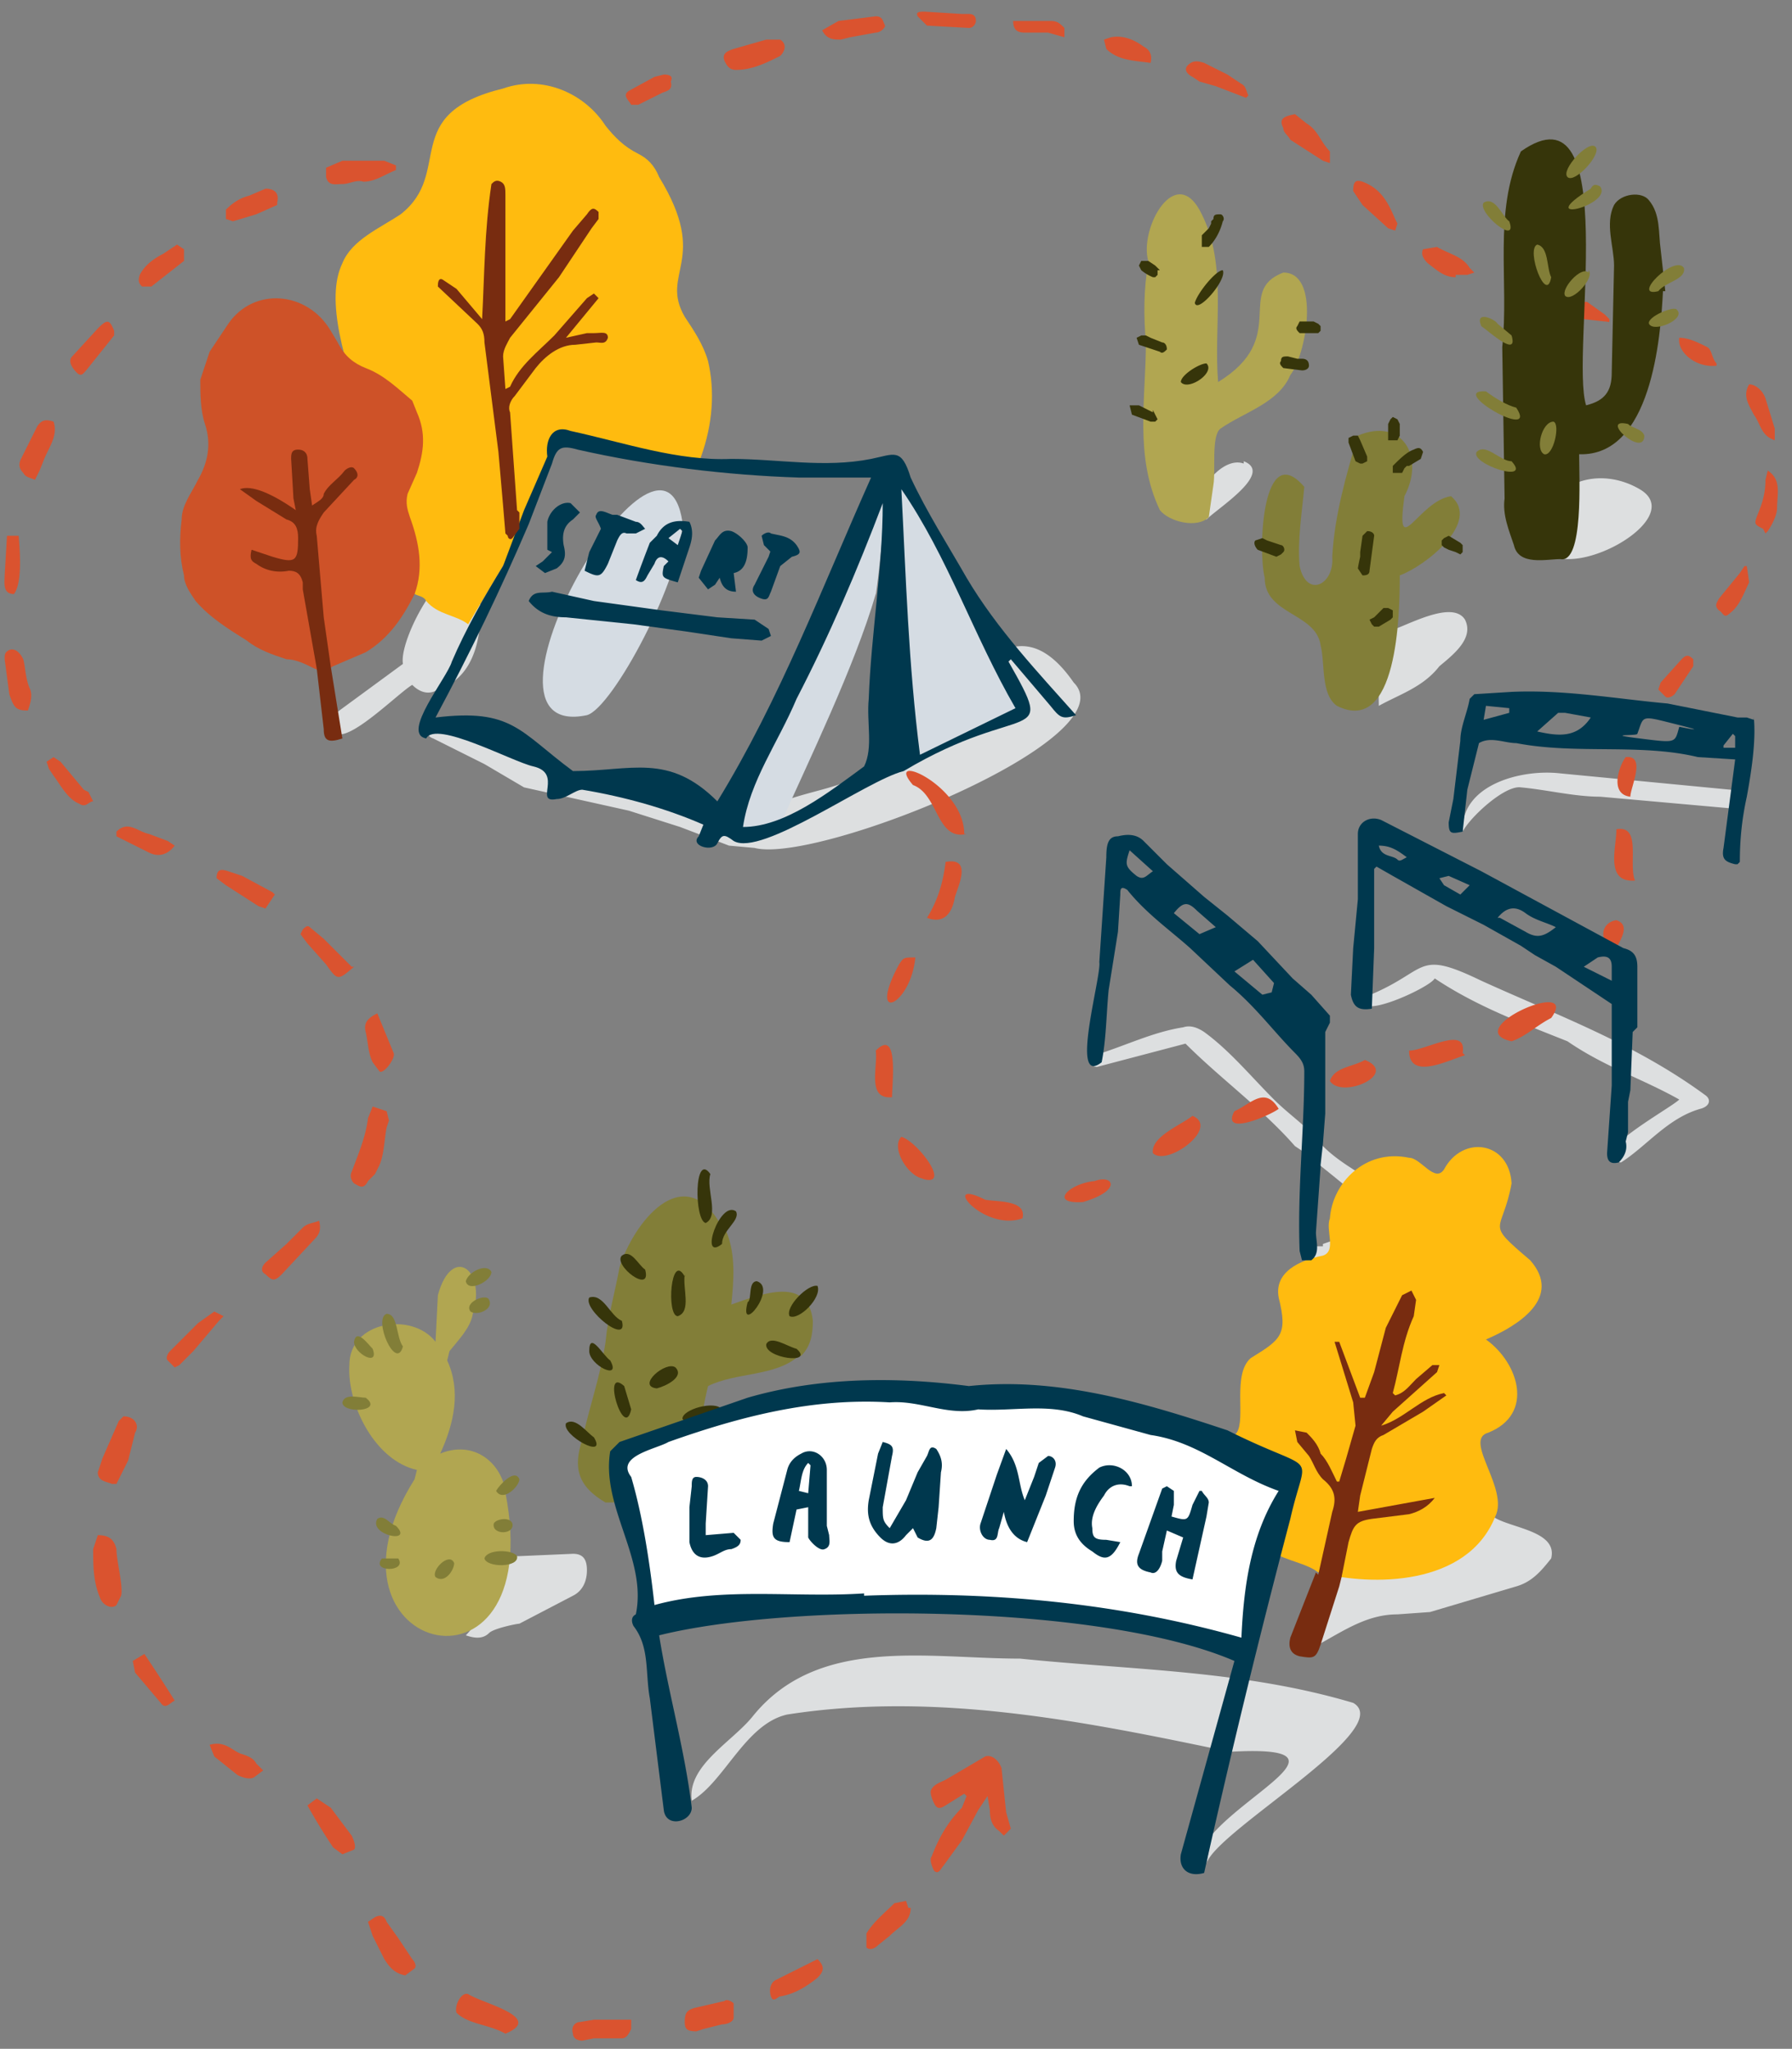
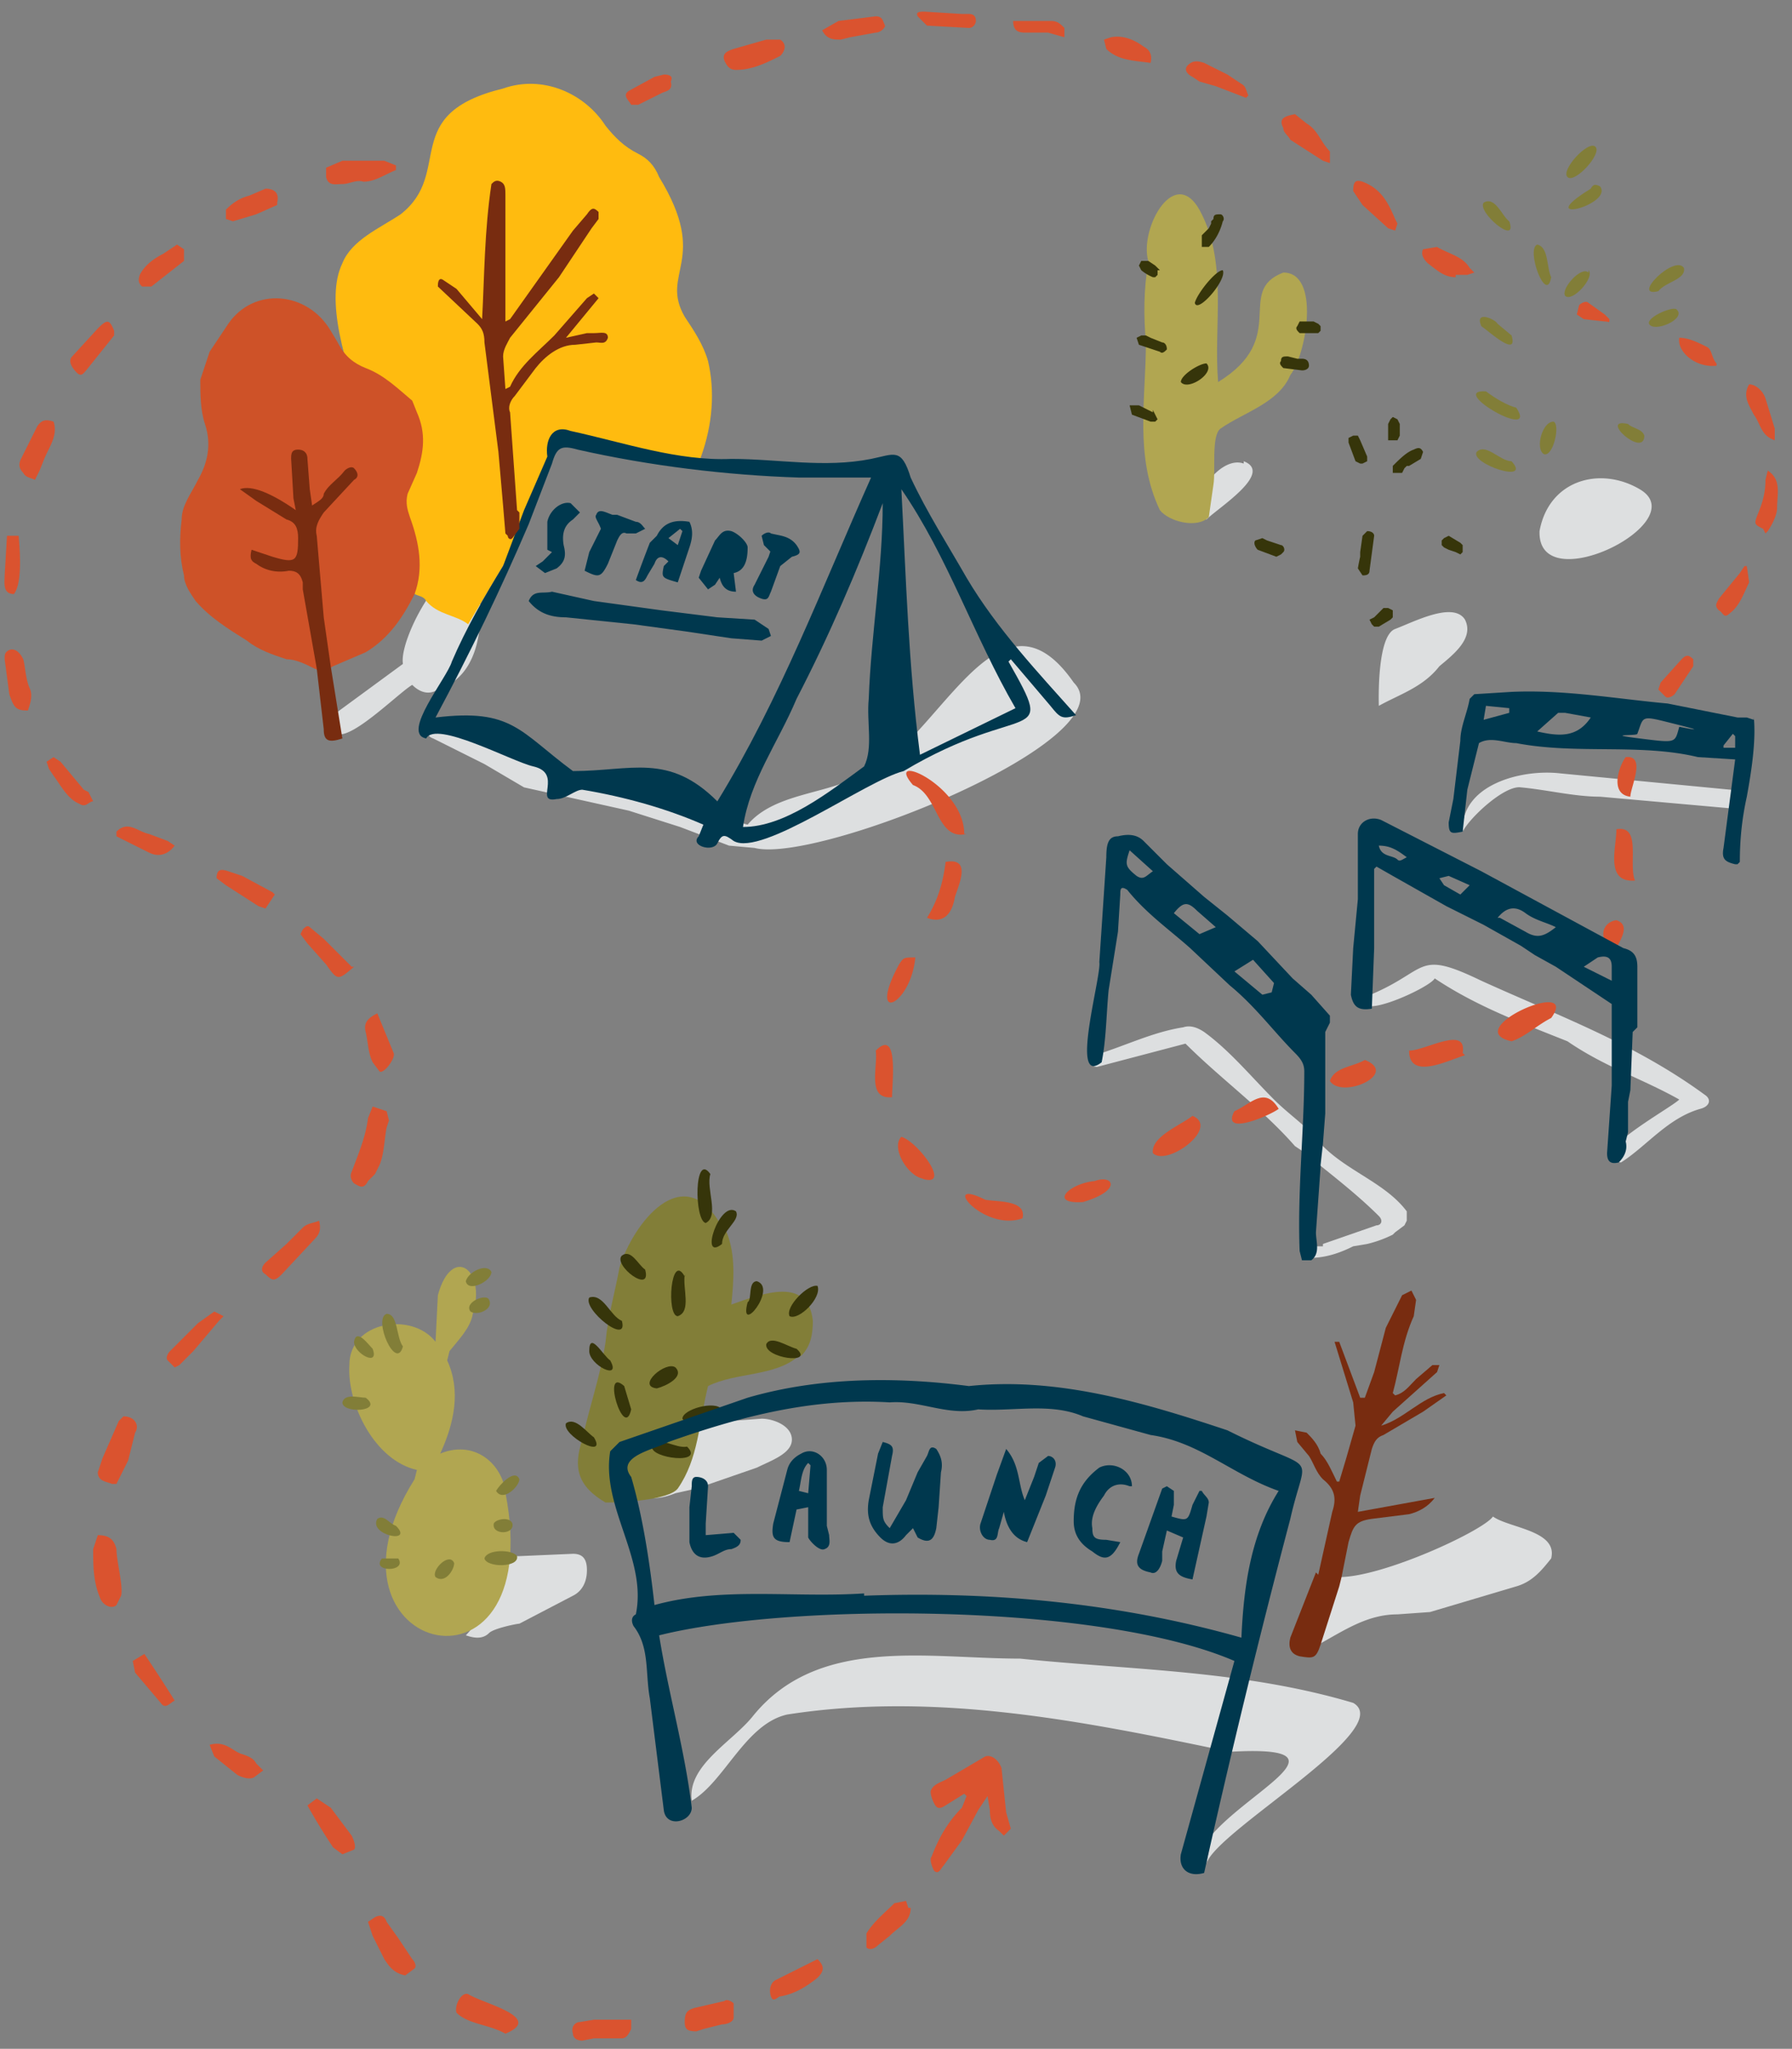
<svg xmlns="http://www.w3.org/2000/svg" viewBox="0 0 769.4 879.5">
  <rect x="0" y="0" width="769.4" height="879.5" fill="#808080" stroke="none" />
  <defs>
    <style>.cls-1{fill:#00384e}.cls-3{fill:#ffbb0f}.cls-4{fill:#b1a651}.cls-5{fill:#da532f}.cls-7{fill:#dddfe0}.cls-8{fill:#d5dce3}.cls-9{fill:#36350a}.cls-10{fill:#827e38}.cls-11{fill:#782c10}</style>
  </defs>
  <g id="Floor_shadows">
    <path d="m566 706 9-29c19 0 62-20 66-26 7 5 28 6 25 18-4 5-8 10-15 12l-37 11-14 1c-13 0-23 7-34 13ZM275 642c1 0 23-31 25-31l27-2c5 0 13 3 13 9s-9 9-15 12l-26 9-9 2c-5 2-10 3-15 1ZM200 702c9-9 17-33 17-34h6l23-1c4 0 6 2 6 7s-2 9-6 11l-23 12c-1 0-11 2-13 4-3 3-7 2-10 1ZM629 266c-5-8-22 1-30 4s-7 32-7 33c9-5 19-8 26-17 6-5 15-12 11-20ZM661 228c4-22 26-28 43-18 24 14-44 48-43 18ZM534 199c-11-4-26 19-16 24 5-5 29-20 16-25ZM581 731c-47-14-94-14-143-19-40 0-87-10-115 25-9 11-28 21-26 36 14-8 23-33 41-37 64-10 128 3 190 16 53-3 9 16-8 36l-2 12c4-14 82-58 63-69ZM744 344l1-5h-2l-73-7c-17-2-43 5-42 25 3-6 18-20 25-19 11 1 23 4 34 4l56 5 1-3ZM732 470c-30-22-63-34-96-49-29-14-22-4-50 7-5 11 28-4 30-8 18 12 37 19 57 27 16 11 32 16 48 25-4 4-43 25-25 27 11-7 20-19 34-23 4-1 5-4 2-6ZM603 526l1-2v-4c-9-12-25-17-36-28-6-8-14-13-21-20-10-10-19-21-30-29-3-2-6-3-9-2-13 2-25 8-38 12-3 1-2 5 1 5l38-10c15 15 33 28 47 44l3 2c11 9 23 18 33 28 2 2 1 4-1 4l-23 8v1h-6c-3 0-3 5 0 5 7 0 13-2 19-5l6-1a51 51 0 0 0 11-4l1-1 4-3ZM461 293c-34-49-60 32-94 41-14 7-35 7-46 20l-11-3c-14-4-27-10-41-13l-40-10c-7-2-12-6-18-10l-20-9c-6-3-11 6-5 8l22 11 17 10 45 10 22 7 21 8 11 1c27 7 161-47 137-71ZM205 249c-9-20-34 24-32 36l-30 22c-4 23 27-9 34-13 4 4 8 4 11 2 19-6 20-31 17-47Z" class="cls-7" />
  </g>
  <g id="Paths">
    <path d="m414 770-8 5c-3 2-4 1-5-1s-2-5-1-6c1-2 4-3 6-4l17-10c3-1 6 2 7 5l2 19 2 7-3 3-2-2c-3-2-4-5-4-9l-1-6-4 6-7 13-8 11c-1 1-2 4-4 2-1-2-2-5-1-6 3-8 7-15 13-21l2-5-1-1ZM160 475l6 2 1 4-1 3c-1 5-1 11-3 16l-2 4-3 3c-2 4-4 2-6 1-1-1-2-3-1-5 3-8 6-15 7-23l2-5ZM42 659c5 0 7 2 8 6 0 5 3 16 2 20l-2 4c-2 2-6 0-7-3-3-7-3-14-3-21l2-6ZM53 608c5 0 7 4 5 7l-3 12-5 10h-2c-2-1-6-1-6-5l2-6 7-16 2-2ZM415 358c-13 3-12-17-23-21-13-15 22 0 22 21ZM217 873c-7-4-16-4-21-9-1-3 2-9 5-8 6 4 33 10 16 17ZM174 848c-5-1-7-4-9-7l-5-10-2-6 3-2c2-1 4-1 5 2l5 7 6 9c1 1 2 3 1 4l-4 3ZM137 524c1 4 0 6-2 8l-14 15c-3 3-4 3-7 0-2-1-2-3 0-5l9-8 7-7c2-2 5-2 7-3ZM136 772l6 4 9 12c1 2 2 5 1 6l-5 2-4-3a255 255 0 0 1-11-18l4-3ZM147 79c-3 0-6 1-7-3v-4l7-3h18l5 2v2c-5 2-9 5-14 5-3-1-6 1-9 1ZM649 447c-23-5 30-28 17-10-6 3-11 8-17 10ZM335 17h-6l-14 4c-3 1-5 2-4 5 1 2 2 4 5 4 7 0 13-3 19-6 2-2 3-5 0-7ZM294 868c0-4 1-5 4-6l13-3c1-1 3 0 4 1v6c0 2-3 3-5 3l-8 2-3 1c-4 0-5-1-5-4ZM556 49l5 4c5 3 6 8 10 12v5l-3-1-14-9c-1-2-3-3-3-5-2-4 0-5 5-6ZM12 305c-5 0-6-1-8-7l-2-15c0-2 0-3 2-4 3-1 5 2 6 4 1 4 1 9 3 13 1 3 0 6-1 9ZM23 181c2 6-2 11-4 16l-2 5-2 4c-2-1-4-1-5-3-2-2-2-4-1-6l7-14c2-3 4-3 7-2Zm0 4v2-2ZM391 819c0 6-5 8-9 12l-5 4c-2 2-4 2-5 1v-6c3-5 8-9 12-13l5-1 1 3ZM49 143v-1 2l-12 15c-1 1-2 3-4 1s-4-5-2-7l11-12c4-4 5-4 7 1v1ZM75 587l-3-3c-1-1 0-3 1-4l12-12 7-5 4 2-2 2-11 13-6 6-2 1ZM152 415c-7 6-7 6-12-1l-8-9-3-4 1-2c1-1 2-2 3-1l6 5 12 12ZM398 394c5-8 7-16 8-24 11-2 6 9 4 15-1 6-4 12-12 9ZM271 867v4c-1 2-2 4-4 4h-12l-5 1c-2 0-4-1-4-3-1-3 1-5 3-5l6-1h16ZM581 82c0-4 1-5 4-4 8 3 11 9 14 16l1 2-1 3-3-1-11-10-4-6ZM93 377c0-4 2-4 5-3l6 2 13 7 1 1-4 6-3-1-14-9-4-3ZM512 479c12 5-11 22-17 16-1-7 12-12 17-16ZM76 105l3 2v5l-14 11h-4c-1-1-2-2-1-5 2-4 6-7 10-9l6-4ZM351 841c3 3 3 5 0 8-5 4-10 7-16 8-1 0-3 3-4 0s0-6 2-7l18-9ZM162 435l7 17c1 2-4 9-6 8l-3-4c-2-4-2-9-3-13s1-6 5-8ZM535 42l-13-5-7-2-3-2c-2-1-4-3-2-5s4-2 7-1l10 5 6 4c2 1 2 3 3 5l-1 1ZM353 13l7-4 16-2c3 0 3 2 4 4 0 1-2 3-4 3l-11 2-4 1c-3 0-6 0-8-4ZM119 88l-9 4-10 3-3-1v-4c3-3 6-5 10-6l7-3c4 0 6 2 5 6ZM90 749c7-2 10 3 14 4 3 1 5 2 6 4l3 3-4 3c-2 1-5 0-7-1l-10-8-2-5ZM629 453c-7 2-24 11-24-2 7 0 25-11 23 1ZM50 357c5-5 9 0 14 1l8 3 3 2c-3 4-7 5-11 3l-14-7v-2ZM62 710a768 768 0 0 1 13 20c-2 1-4 4-6 1l-11-13-1-5 5-3ZM23 325l3 2 10 12 2 1 2 4c-2 0-3 3-6 1-5-2-8-8-11-12l-2-3-1-3 3-2ZM625 119c-5 0-8-3-12-6-2-2-3-4-2-6l6-1c5 3 11 4 14 9l2 2-3 1h-5ZM439 523c-17 6-36-18-16-8 5 1 18 0 16 8ZM8 230c1 11 1 21-2 25-5 0-4-5-4-8l1-17h5ZM413 6h3c2 0 3 1 3 3 0 1-1 3-3 3l-18-1-4-4c-1-2 1-2 3-2l16 1ZM758 229l-1-2c-4-2-4-2-2-7s3-9 3-14l1-4c6 4 4 10 4 16 0 3-2 7-4 10l-1 1ZM702 378c-13 1-8-14-8-22 11-2 5 15 8 22ZM383 471c-11 1-6-13-7-20 10-10 7 14 7 20ZM396 506h2c-7 1-16-13-11-18 7 2 22 22 9 18ZM288 35c1 4-2 4-4 5l-10 5h-3c-1-2-4-4-1-6l11-6 4-1c3 0 4 1 3 3ZM494 27c-7-1-14-1-19-6l-1-4 3-1c5-1 10 1 14 4 2 1 4 3 3 7ZM393 411c-2 21-21 29-7 3 2-3 2-3 7-3ZM586 455c15 6-10 17-15 9 2-6 10-6 15-9ZM762 189c-6-2-6-7-9-11-2-4-5-8-2-13 3 0 6 3 7 6l4 13v5ZM750 243l1 7c-2 4-4 10-8 13-3 3-3 0-5-1-2-2-1-3 0-5l9-11 2-3h1ZM549 476c-4 3-25 12-19 1 7-3 13-11 19-1ZM712 296l1-3 9-10c2-2 3-2 5 0v3l-8 12c-1 1-3 2-4 1l-3-3ZM470 507c8-3 12 4-5 9-15 1-6-8 5-9ZM435 9h16c3 0 4 1 6 3v4l-7-2h-10c-3 0-5-1-5-5ZM737 157c-9 1-17-6-16-12 4 0 8 2 12 4 2 1 2 5 4 7ZM700 342c-9-1-5-13-2-17 9-1 2 13 2 17ZM691 137c0 2 0 1-2 1l-9-1-3-2 1-4c1-1 3-2 4-1l7 5 2 2ZM694 407c-8-2-7-11 0-12 6 2 2 8 0 12ZM23 185v2-2Z" class="cls-5" />
  </g>
  <g id="Background_trees">
    <path d="M301 196ZM304 155c-2-7-6-13-10-19-11-19 11-24-11-60-2-5-5-8-9-10-6-3-10-7-14-12-9-14-27-22-44-16-45 11-21 36-44 54-9 6-21 11-25 21-15 31 33 107 31 142 2 1 4 1 5 3 5 6 13 6 18 10l25-42c2-8 3-16 8-24 2-5 3-13 11-12 7 3 16 4 24 6 7-1 30 7 32 0 5-14 6-28 3-41Z" class="cls-3" />
  </g>
  <g id="Tent_shadows">
-     <path d="M385 207c11 7 49 90 53 98l-45 20c-5-39-5-81-7-119ZM335 354c-40 18 0-37 6-55 15-29 28-59 39-90 0 17-4 48-4 46-9 31-29 72-41 99ZM293 224c-9-59-98 95-41 83 11-3 41-59 41-83Z" class="cls-8" />
-   </g>
+     </g>
  <path id="Tent_and_tunnel" d="m225 219 10-23c-1-7 2-14 10-11 23 5 46 13 69 12 20 0 40 4 60 0 10-2 13-5 17 8 7 15 16 29 24 43 13 22 31 41 47 59-6 2-7 1-11-4l-17-20-1 1c21 37 7 16-45 47-16 4-61 37-73 30-4-3-5-3-7 1s-12 1-8-3l2-5c-16-7-34-12-52-15-3 0-7 4-11 4-10 2 3-11-10-14-9-2-42-20-46-12-11-2 9-26 11-33 6-14 14-28 22-41m155 86c4-8 1-19 2-29 1-28 6-56 6-84-11 29-23 57-37 84-8 19-20 35-23 55 18 0 37-15 52-26Zm-28-124c-31-1-64-5-95-12-7-2-9-1-11 6l-10 26c-12 28-25 55-40 83 33-4 36 6 59 23 25 0 41-8 62 13 27-44 45-92 66-139h-31Zm44 5c2 38 3 75 8 114l41-20c-18-31-29-65-49-94Z" class="cls-1" />
  <g id="Trees">
-     <path d="M657 541c-20-17-12-11-8-33-1-18-21-21-29-6-4 6-10-5-15-5-19-4-33 11-34 26-2 5 3 14-3 16-10 2-21 7-19 18 4 16 1 18-12 26-8 7-2 26-6 32-12 15-1 43 15 51 6 4 15 5 20 9 23 6 64 6 76-24 6-12-14-33-3-36 20-8 13-30-1-40 14-6 33-18 19-34Z" class="cls-3" />
    <path d="m175 212 4-9c3-9 4-17 0-26l-2-5c-6-5-12-11-20-14-5-2-9-5-12-11l-3-5c-10-17-33-19-44-3l-8 12-4 12c0 6 0 13 2 19 3 9 1 17-3 24-3 6-7 11-7 17-1 8-1 16 1 24 0 4 3 8 5 11 6 7 14 12 22 17 5 4 11 6 17 8 4 0 8 2 12 4 2 1 5 1 8-1l14-6c10-6 16-15 21-25 4-11 2-22-2-33-1-3-2-6-1-10Z" style="fill:#ce5228" />
-     <path d="m715 125-2-18c-1-7 0-15-5-21-3-4-12-3-15 2-4 8 0 18 0 26l-1 46c0 8-3 12-11 14-7-22 16-140-28-109-12 26-5 56-8 84l1 65c-1 7 2 14 4 20 2 9 14 6 20 6 10 2 8-35 8-45 31 1 35-50 36-70Z" class="cls-9" />
    <path d="M349 567c-2-19-21-12-35-7 1-10 2-21-2-31l-3-4c-16-27-37 0-43 19-2 11-5 21-6 32-2 14-7 28-10 42-4 12-2 20 10 27 7 0 27-1 31-6 9-13 9-28 13-44 12-6 29-4 39-13h1c4-4 5-9 5-15Z" class="cls-10" />
    <path d="M216 636c-4-11-15-17-27-12 6-13 9-27 3-40l1-4c4-5 9-10 10-16 6-19-9-30-15-8l-1 20c-10-13-37-9-37 10-1 17 11 41 29 45l-1 4c-48 76 61 102 38 1ZM521 208c1-6-1-21 3-24 10-7 25-11 30-23 7-9 13-44-3-44-21 8 3 28-28 47-2-24 4-50-7-72-11-23-27 6-23 20v1c-2 11-2 23-1 34 0 24-5 49 6 72 4 5 16 8 21 3l2-14Z" class="cls-4" />
-     <path d="M623 213c-14 2-24 29-20 0 9-17-1-34-20-26-5 17-10 34-11 52 1 12-11 18-14 4-1-11 1-23 2-34-18-21-20 27-17 39 0 16 22 15 24 29 2 8 0 21 7 26 26 13 27-39 27-56 11-4 35-23 22-34Z" class="cls-10" />
  </g>
  <g id="Tree_spines">
    <path d="m566 676 6-27c2-6 1-10-4-14-3-3-4-7-6-10l-5-6-1-5 5 1c2 2 5 5 6 9 3 3 5 8 7 12h1l3-10 4-14-1-10-8-26h2l9 24h2l4-11 5-19 7-14 4-2 2 4-1 7c-5 11-6 22-9 33l1 1c4-1 6-4 9-7l7-6h3l-1 3-19 17-5 6c10-3 17-12 27-14l1 1-10 7-17 10c-3 1-4 3-5 6l-5 20-1 7 33-6c-3 4-7 6-11 7l-16 2c-7 1-8 3-10 10l-3 15-1 4-8 25c-2 6-3 6-9 5-4-1-5-4-4-8l11-28ZM136 287l-6-34v-3c-1-4-3-5-6-5-5 1-10 0-14-3-2-1-3-2-2-6l9 3c10 3 11 2 11-8 0-4-1-7-5-8l-13-8-7-5c5-2 14 2 24 9l-1-5-1-17c0-2 0-4 3-4 2 0 4 1 4 4l1 13 1 7c3-2 5-3 5-5 2-4 6-6 9-10 1-1 3-2 4-1 2 2 2 4 0 5l-13 14c-2 3-4 6-3 10l3 35 3 21 5 31c-6 2-8 1-8-4l-3-26ZM205 139c2 2 3 4 3 8l6 47 2 23 1 12 1 1c0 1 1 2 2 1l3-4v-7l-1-1-3-42c-1-2 0-5 2-7l9-12c4-5 10-10 17-10l9-1c2 0 4 1 5-2 0-3-3-2-6-2h-3l-9 2 14-17-2-2-3 2-14 16c-7 7-15 13-19 22l-2 1-1-14c0-3 2-6 3-8l21-26 14-21 3-4v-3c-2-2-3-2-5 1l-6 7-27 38-2 1V84c0-3 0-5-2-6s-3 0-4 1c-3 20-3 39-4 58l-11-13-6-4c-2-1-2 2-2 3l17 16Z" class="cls-11" />
  </g>
  <g id="Spikes">
    <path d="M685 63c-3-3-15 10-12 13s15-10 12-13ZM687 80c-2-1-3-1-4 1-26 16 10 7 4-1ZM683 81s1-1 0 0ZM682 117c-3-3-12 7-10 10 3 3 13-8 10-11ZM666 119c-2-4-1-13-6-14-5 2 4 26 6 14ZM648 95c-3-2-6-11-11-8-3 4 15 19 11 8ZM649 144l-6-5c-1-2-10-6-7 1 3 2 16 14 13 4ZM723 115c-4-6-23 13-11 10 3-4 12-5 11-10ZM720 133c-1-2-13 3-12 6 2 4 16-2 12-6ZM651 175c-4-1-9-4-13-7-17-1 23 22 13 7ZM706 187c-1-3-5-3-7-5-13-3 7 15 7 5ZM667 181c-5 0-8 12-4 14 4 1 7-13 4-14ZM649 198c-5 0-11-8-15-4-3 5 24 14 15 4Z" class="cls-10" />
    <path d="M524 92c-2 0-3 0-3 2l-1 1v1l-1 2-2 2-1 1v5h3c3-3 5-7 6-11 1-1 0-3-1-3ZM525 116c-3 0-11 10-12 14 1 5 14-10 12-14ZM518 156c-3 0-11 5-11 8 3 4 15-4 11-8ZM567 140l-1-1-2-1h-6l-1 2c-1 1 0 2 1 3h8l1-1v-2ZM559 154h-2l-4-1c-2 0-3 0-3 2-1 1 0 2 1 3l8 1c2 0 3-1 3-2 0-2-1-3-3-3ZM499 147l-5-2-2-1h-2l-2 1 1 3 9 3c1 1 2 0 3-1 0-2-1-3-2-3ZM498 116l-2-2-3-2h-3l-1 2 1 2a19 19 0 0 0 5 3h1l1-1v-2ZM495 177l-2-1-4-2h-4l1 4 8 3h2l1-1-2-4ZM598 262l-2-1h-2l-4 4-2 1 1 2 1 1h2l5-3 1-1v-3ZM590 230c0-1-1-2-3-2l-2 2-1 7v2a79 79 0 0 0-1 5l2 3c1 0 3 0 3-2l2-15ZM605 200ZM611 194c-1-2-2-2-4-1-3 1-6 4-9 7v3h4l1-2 1-1h1l5-3 1-3ZM587 196l-3-7-1-2h-2l-2 1v2l3 8 2 1h1l2-1v-2ZM600 180l-2-1-1 1-1 2v7h4l1-2v-5l-1-2ZM550 234l-6-2-2-1-3 1c-1 1 0 3 1 4l8 3 2-1 1-1c1-1 0-3-1-3ZM628 235v-1l-1-1-5-3-2 1-1 1v2l1 1 2 1 3 1 2 1 1-1v-2Z" class="cls-9" />
    <path d="M173 578c-3-4-2-14-7-14-6 2 4 25 7 14ZM211 546c-2-4-10 0-11 4 1 5 11 0 11-4ZM210 558c-1-3-11 1-8 5 3 2 10-1 8-5ZM160 579c-2-2-7-9-8-3 0 5 11 11 8 3ZM157 600c-3 0-9-2-10 2 0 5 18 4 10-2ZM170 655c-3-1-5-5-8-3-4 7 16 11 8 3ZM171 669h-7c-5 6 11 6 7 0ZM195 671c-2-5-10 3-8 6 4 3 8-3 8-6ZM220 654c-1-3-7-2-8 0-1 5 9 5 8 0ZM223 635c-2-5-9 3-10 5 3 5 10-2 10-5ZM222 668c-2-3-13-3-14 1 1 4 15 4 14-1Z" class="cls-10" />
    <path d="M310 605c-3-4-17 0-17 4 2 4 16 0 16-5ZM342 579c-4-1-11-6-13-2-1 6 21 9 13 2ZM351 552c-4-1-14 9-12 13 4 2 14-8 12-13ZM325 550c-4 0-2 8-4 9-4 15 13-6 4-9ZM294 548c-6-11-8 17-3 17 6-2 2-12 3-18ZM316 520c-7-5-16 22-6 14 0-6 8-10 6-14ZM305 504c-7-10-7 20-2 21 6-3 0-15 2-21ZM277 545c-3-2-6-9-10-6-4 4 13 17 10 6ZM267 567c-5-2-8-12-14-10-3 5 17 21 14 10ZM262 584c-3-2-9-13-9-4 0 6 14 13 9 4ZM271 605l-3-10c-10-9 0 24 3 10ZM290 587c-4-3-17 8-8 9 4-1 12-5 8-9ZM295 621c-5 1-12-5-15 0-1 5 23 8 15 0ZM255 617c-3-2-8-9-12-6-2 5 18 16 12 6Z" class="cls-9" />
  </g>
-   <path id="Hurdle_white_bg" d="m265 626 15 70s43-9 132-8c55 1 120 19 120 19l22-74s-60-29-149-35c-82-5-140 28-140 28Z" style="fill:#fff" />
  <g id="Hurdles">
    <path d="M527 614c40 20 34 7 27 38a4048 4048 0 0 0-37 152c-7 2-11-2-10-8l23-83c-58-25-191-25-247-11 4 25 11 49 14 74 0 6-11 9-12 1l-6-48c-2-11 0-22-7-31-1-2-1-4 1-5 5-24-15-46-11-70l4-4 55-19c31-9 64-9 95-5 38-4 75 7 111 19Zm-156 71c55-2 109 3 162 18 1-22 4-44 16-63-20-7-34-21-55-24l-29-8c-14-6-30-2-45-3-13 3-25-4-38-3-33-2-64 6-95 17-5 3-23 6-16 15 5 17 8 37 10 55 29-8 60-3 90-5ZM473 456c-14 11 0-37-1-43l3-45c0-6 1-9 5-9 4-1 8-1 11 2l10 10 16 14 10 8 13 11 15 16 8 7 8 9v3l-2 4v35l-1 13-1 9v1l-2 28c0 4 2 9-2 12h-4l-1-4c-1-26 2-52 2-77 0-3-1-5-4-8-9-9-17-20-28-29l-17-16c-9-8-19-15-27-25-3-2-3 0-3 2l-1 16-4 25c-1 10-1 21-3 31Zm65-44-8 5 12 10 4-1 1-4-9-10Zm-23-11 7-3-8-7c-4-4-6-4-10 1l11 9Zm-30-36c-2 6-2 7 3 11 3 2 4 0 7-2l-10-9ZM695 499c-4 1-5-1-5-4l2-29v-35l-24-16-9-5-6-4-16-9-16-8-23-13-7-4-1 1v34l-1 26c-6 1-8-1-9-6l1-20 2-21v-28c0-5 5-8 10-6l43 22 61 33c4 1 6 3 6 8v26l-2 2-1 25-1 5v13l-1 4c1 4-1 7-3 9Zm-51-105 11 6c5 3 8 2 13-2-4-2-9-3-13-6s-8-3-12 2Zm36 21 12 6v-6c0-4-2-5-6-4l-6 4Zm-49-35-9-4-4 1 2 3 7 4 4-4Zm-27-12c-4-3-7-5-12-5 1 5 6 4 8 6 1 1 2 0 4-1ZM753 309l-3-1h-4l-30-6c-22-2-44-6-67-5l-16 1-2 2c-1 6-4 12-4 18l-3 25-2 10c0 5 1 5 6 4l2-18 5-20c5-3 11 0 16 0 26 5 53 0 78 6l16 1-5 38c-1 5 1 6 5 7h1l1-1c0-10 1-19 3-28 2-11 4-24 3-34Zm-116 0 1-6 10 1v2l-11 3Zm23 5 9-8h3l11 2c-6 9-14 8-23 6Zm43 1c3-8 1-8 17-4s1 1 1 1c-2 7-1 7-17 5s-1-1-1-2Zm42 6h-5v-1l4-5 1 1v5Z" class="cls-1" />
  </g>
  <g id="Text_v2">
    <path d="m403 647-1 9c-1 5-3 7-8 4l-2-4-3 3c-3 4-7 5-11 1-5-5-6-10-5-16l4-20 2-5c4 1 5 2 4 6l-4 22c0 5 0 6 3 9l7-12 5-12 4-7c1-2 1-5 4-3 2 3 3 6 2 10l-1 15ZM440 644l4-10 2-6 4-3c2 0 4 2 3 5l-4 12-8 20q-8-2-10-13l-2 7c-1 2 0 6-4 5-3 0-5-4-4-7l7-21 4-11c6 7 5 15 8 22ZM503 651c7 2 7 2 9-5l3-6h1c1 2 3 3 3 5l-1 6-6 27c-6-1-8-3-7-8l3-10-7-3-2 9v4c-1 4-3 6-5 5-5-1-7-3-5-8l10-28 2-1 3 2v6l-1 5ZM347 647l-5 1-3 14c-7 0-8-2-7-8l6-23c1-4 4-6 6-7 5-3 11 1 11 7v24l1 4c0 2 1 5-2 6-2 1-6-3-7-5v-13Zm1-18-1-1c-3 3-3 8-4 12l4 1 1-12ZM481 662c-4 8-7 8-12 4-5-3-8-7-8-13 0-10 3-17 11-23 6-3 14 1 14 8h-1c-5-2-9 0-11 4-3 4-6 9-5 14 0 4 1 5 6 5l6 1ZM303 659l12-1 3 3c0 2-1 3-4 4-3 0-5 2-8 3-6 2-9-1-10-6v-15l1-9c0-2 0-4 2-4s5 1 5 4l-1 16v6ZM237 254l18 4 29 4 24 3 16 1 6 4 1 3-4 2-13-1-20-3-22-3-29-3c-7 0-12-2-16-7 2-5 6-3 10-4ZM285 243l2-2c-3-3-5-2-6 1l-3 5c-1 2-2 4-5 2a691 691 0 0 1 6-16l3-3c3-6 8-7 14-6 2 4 1 8 0 11l-5 15c-7-2-7-2-6-7Zm6-9 2-6-1-1-5 4 4 3ZM315 246l1 8c-4 0-6-2-7-6l-2 3-3 2-4-5 1-3 6-13c2-2 3-5 7-4 3 1 7 5 7 7 0 5-1 10-6 11ZM265 221l8 3c2 0 3 2 4 3l-4 2h-4c-2-1-3 1-4 3l-4 10c-3 6-4 6-10 3l2-8 5-10c-1-3-3-5-2-6 1-3 4-1 7 0h2ZM331 237l-3-3-1-4c1-1 3-2 4-1 4 1 8 1 11 5 2 3 2 4-2 5l-5 4-4 11c-1 2-1 4-4 3s-5-3-3-6l6-12 1-3ZM235 236v-12c1-5 6-9 10-8l4 4-3 3c-3 2-5 5-4 11 1 4 1 7-3 10l-5 2-4-3 3-2 4-4-2-1Z" class="cls-1" />
  </g>
</svg>